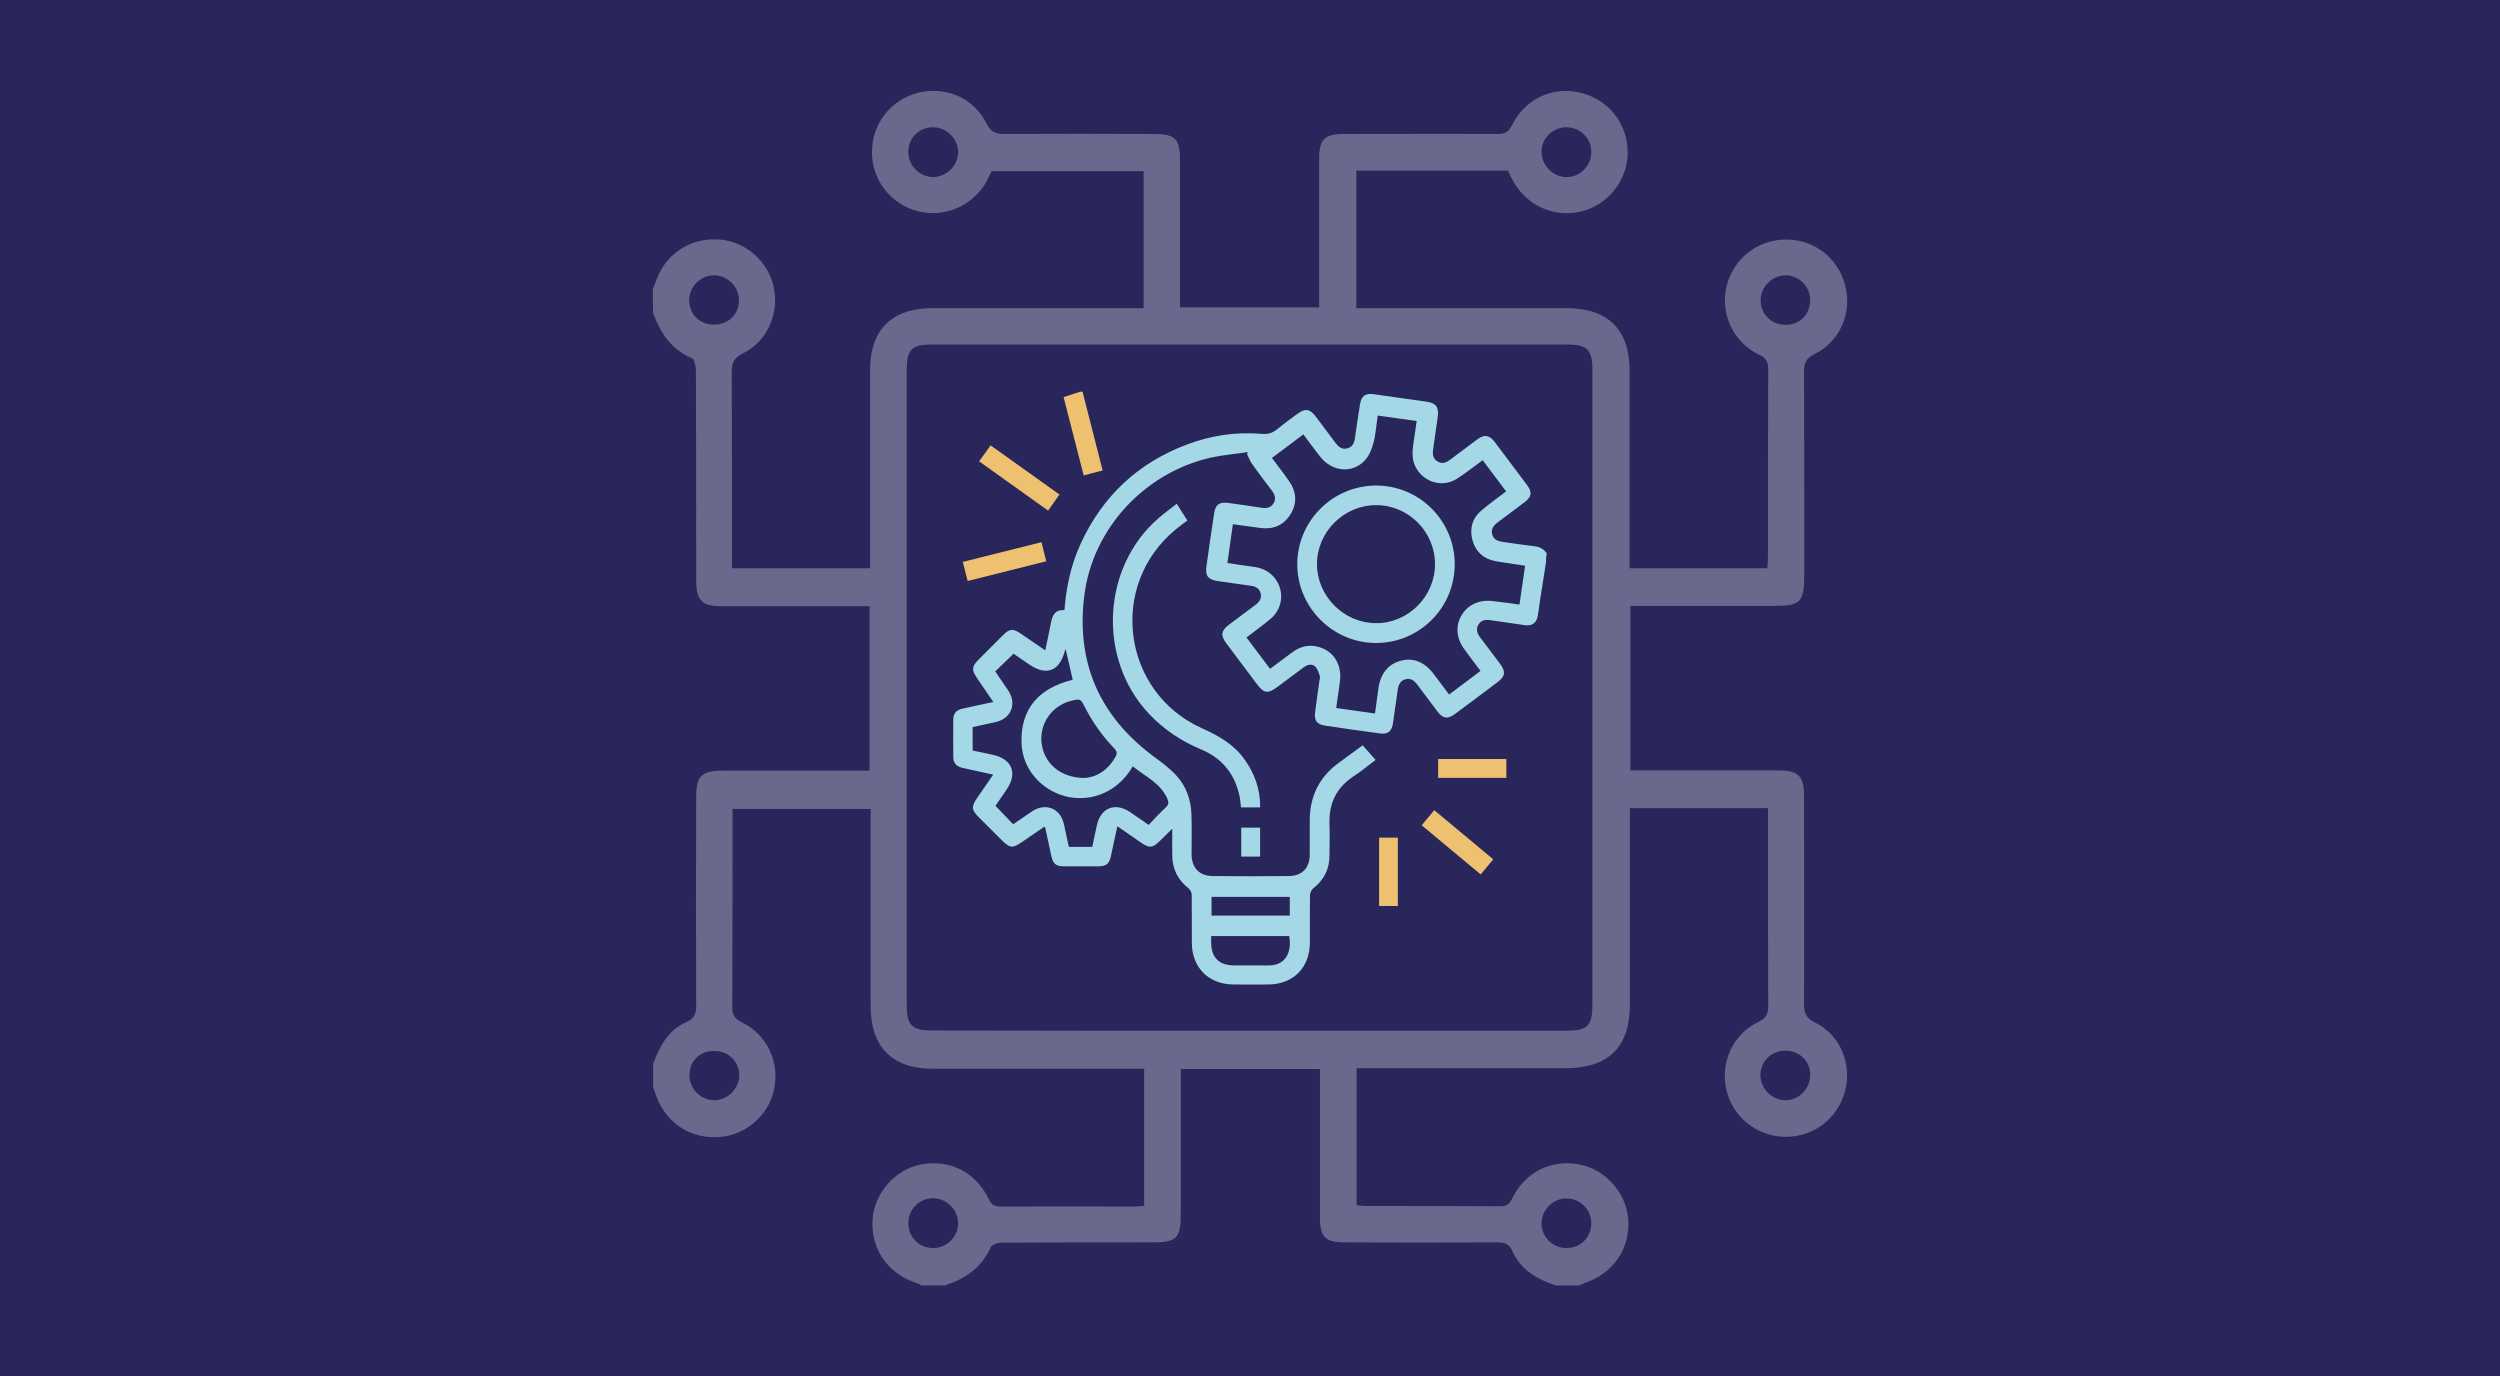
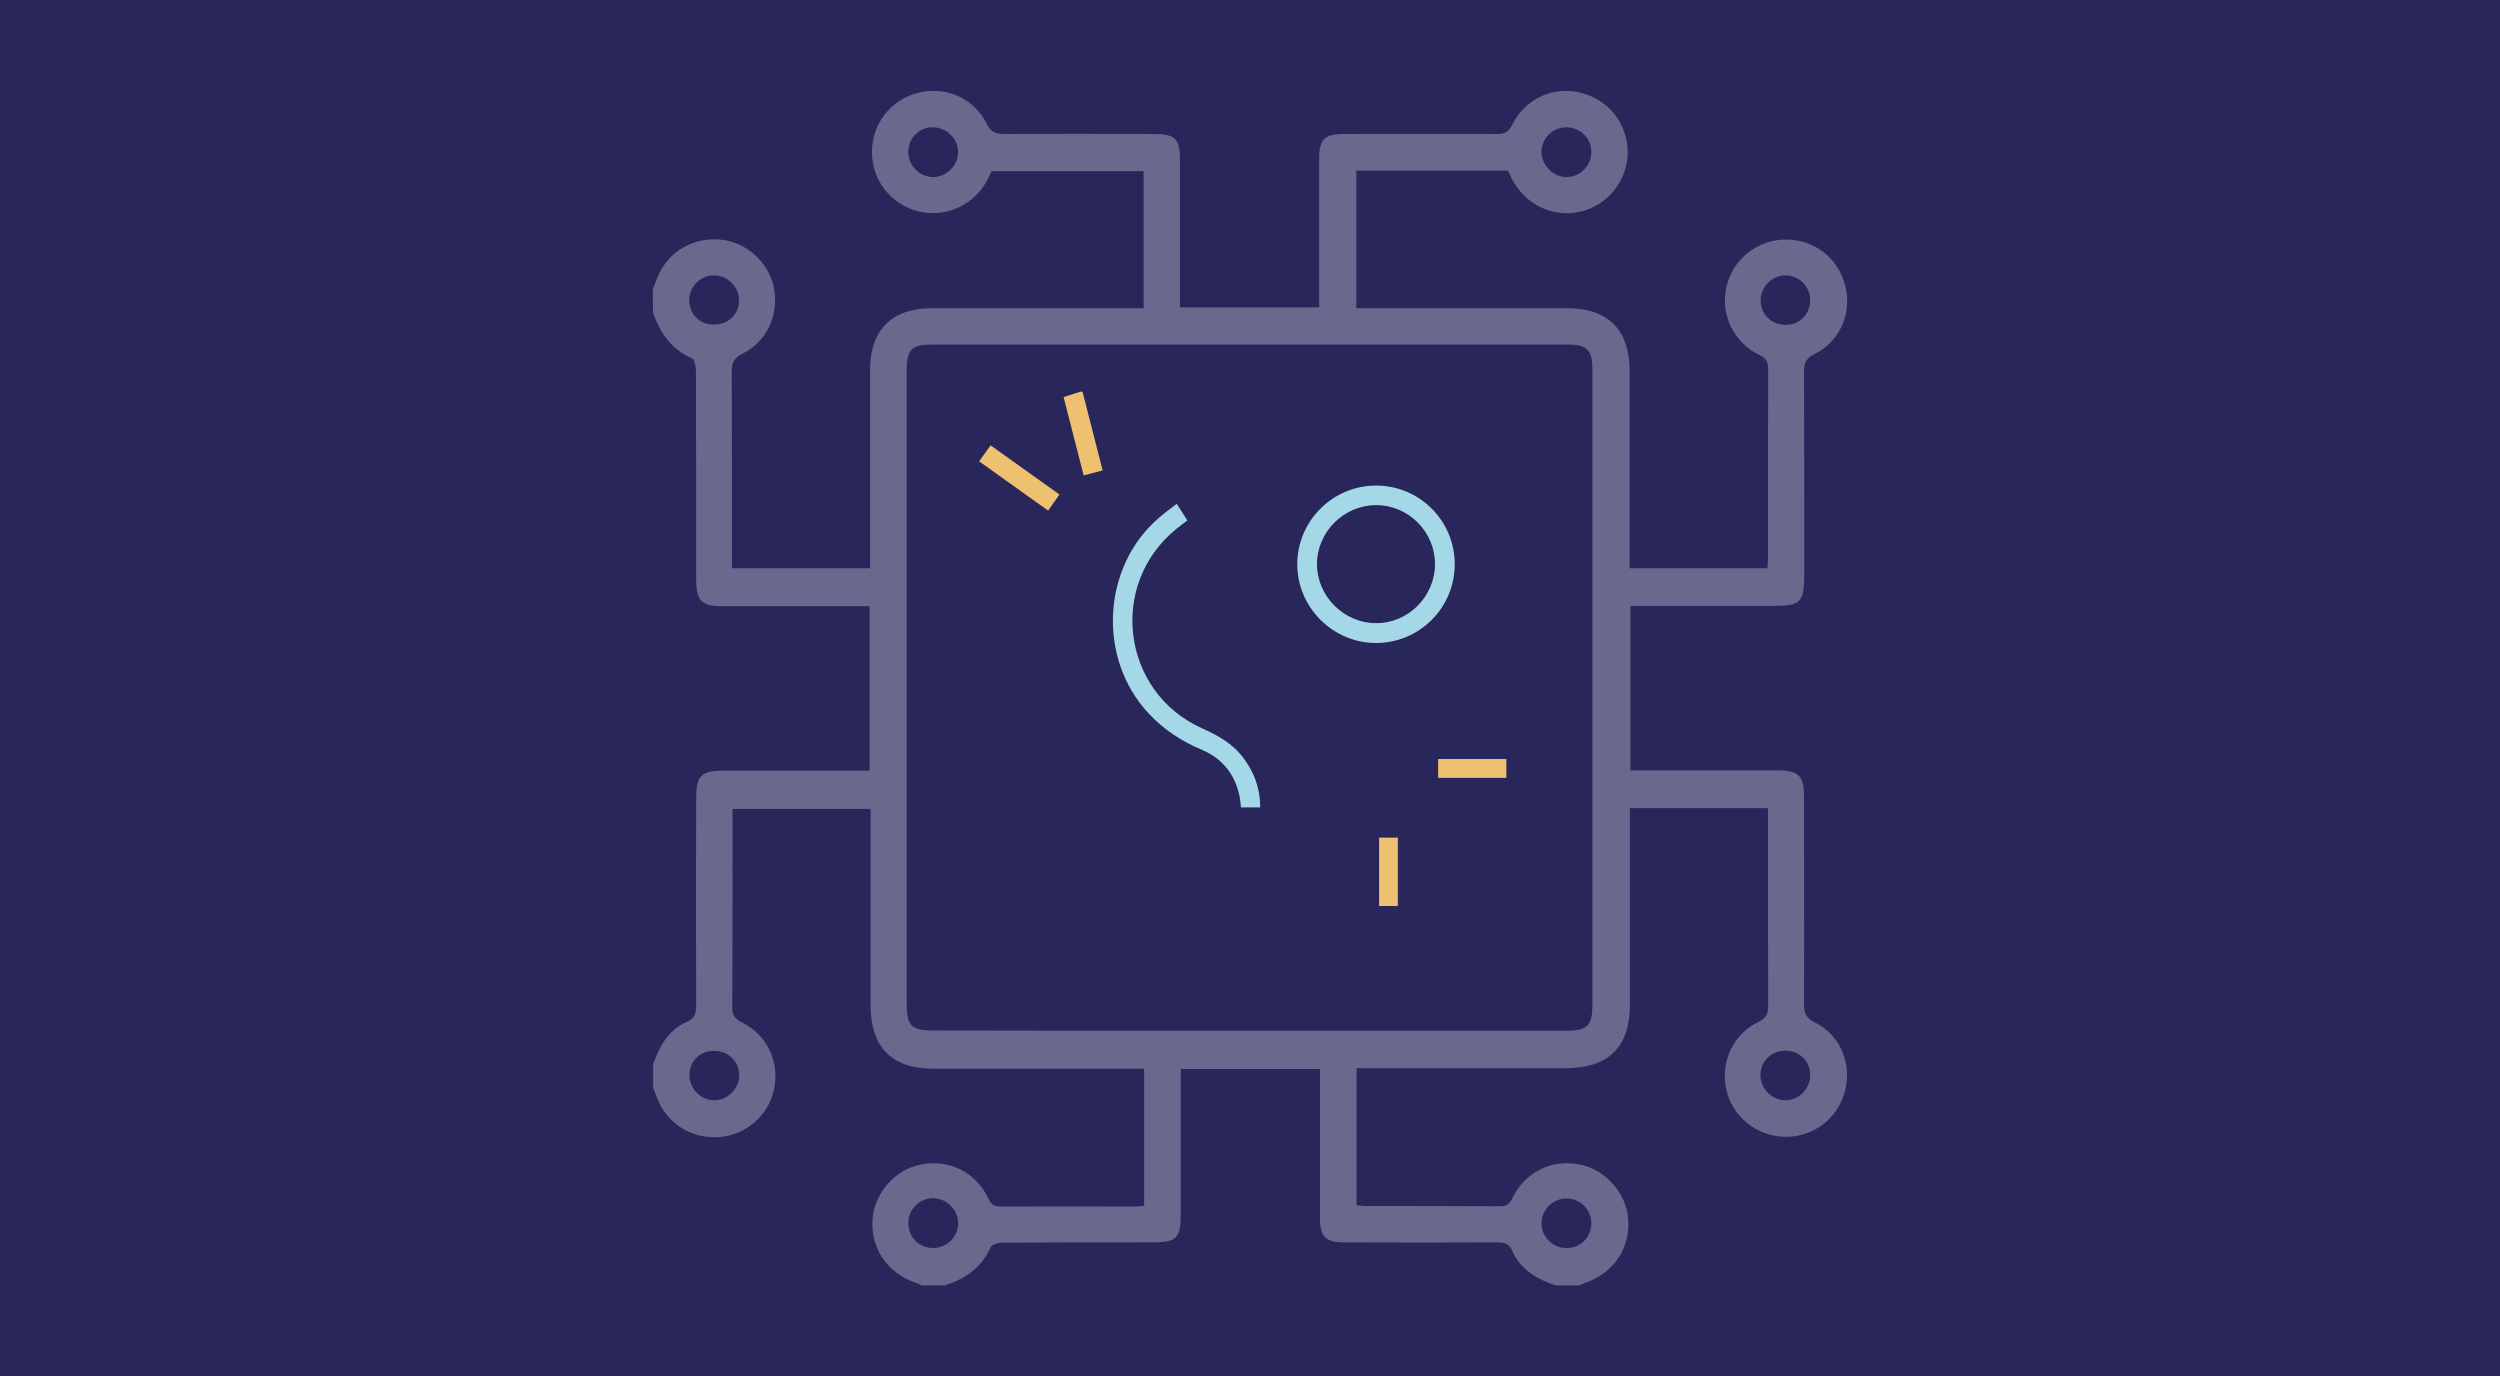
<svg xmlns="http://www.w3.org/2000/svg" id="Layer_1" viewBox="0 0 1366 752">
  <defs>
    <style>.cls-1{fill:#a4d8e6;}.cls-2{fill:#6a688d;}.cls-3{fill:#29265b;}.cls-4{fill:#edc170;}</style>
  </defs>
  <rect class="cls-3" x="-182.205" y="-105.47" width="1688.4" height="1040.4" />
  <path class="cls-2" d="m356.714,157.945c.735-1.765,1.471-3.53,2.06-5.295,5.442-14.416,18.828-22.948,34.421-21.771,14.122,1.029,26.626,12.062,29.567,25.89,3.09,14.71-3.53,29.861-17.063,36.48-5.001,2.5-5.884,5.295-5.884,10.15.146,33.392.146,66.636.146,100.028v7.06h75.462v-108.412c0-21.918,11.916-33.686,33.981-33.686h115.473v-74.874h-83.111c-.589,1.177-1.324,2.795-2.06,4.413-7.207,14.122-22.947,21.329-38.098,17.505-14.711-3.678-25.155-16.916-25.155-32.068-.147-15.593,10.15-28.831,25.155-32.656,15.003-3.825,30.597,2.795,37.511,16.916,2.352,4.707,5.147,5.59,9.855,5.59,27.213-.147,54.28-.147,81.493,0,11.621,0,14.268,2.648,14.268,14.121v80.611h76.051v-81.494c0-10.15,2.941-13.239,13.386-13.239,28.096,0,56.045-.147,84.141,0,3.825,0,5.884-1.03,7.796-4.707,7.061-14.563,22.506-21.624,37.658-17.799,15.445,3.825,25.742,17.211,25.595,32.95-.146,15.004-10.885,28.39-25.448,31.921-15.445,3.677-30.891-3.825-38.098-18.388-.589-1.324-1.324-2.648-1.913-3.972h-82.817v75.168h115.032c22.507,0,34.274,11.767,34.274,34.127v107.97h75.315c.148-1.913.295-3.971.295-6.031,0-34.127,0-68.401.146-102.528,0-4.266-1.176-6.325-5.001-8.09-14.268-6.915-21.476-22.653-17.652-37.806,3.677-14.71,16.917-25.007,32.068-25.153,15.592-.147,28.832,10.002,32.656,25.153,3.825,15.005-2.795,30.597-16.916,37.511-4.707,2.354-5.59,5.149-5.59,9.856.147,36.48.147,72.961.147,109.589,0,16.328-1.619,18.093-17.8,18.093h-77.227v89.877h80.757c11.034,0,14.122,2.942,14.122,13.975,0,37.806.147,75.61,0,113.414,0,4.854.882,7.796,5.884,10.297,13.975,6.766,20.447,22.653,16.476,37.657-3.972,15.005-17.358,25.154-32.951,24.861-15.151-.295-28.391-10.886-31.773-25.448-3.531-15.152,3.382-30.597,17.505-37.364,4.266-2.059,5.295-4.412,5.295-8.679-.146-35.892-.146-71.785-.146-108.118h-75.462v107.677c0,22.801-11.621,34.274-34.568,34.422h-114.738v74.874c1.617.146,3.236.441,4.854.441,24.418,0,48.837,0,73.256.146,3.236,0,5.149-.587,6.766-3.971,7.061-14.857,21.623-21.918,37.217-18.828,13.973,2.795,25.301,15.592,26.331,29.861,1.176,15.887-7.944,29.421-23.39,34.715-1.176.441-2.206,1.03-3.382,1.471h-12.799c-10.15-3.384-19.122-8.385-23.683-18.682-1.765-4.119-4.265-4.854-8.237-4.854-27.948.147-56.045.147-83.993,0-9.856,0-12.945-3.236-12.945-13.092v-81.64h-76.051v79.14c0,13.386-2.206,15.592-15.445,15.592-27.361,0-54.721,0-82.082.147-2.206,0-5.59,1.029-6.325,2.5-5.001,11.18-13.827,17.211-25.007,20.888h-12.797c-.884-.441-1.766-1.03-2.795-1.324-15.887-5.296-25.007-18.682-23.978-34.863,1.03-14.268,12.357-27.213,26.332-29.861,15.738-3.09,30.154,4.119,37.215,18.976,1.619,3.382,3.53,3.971,6.766,3.971,24.42-.146,48.838,0,73.256,0,1.619,0,3.236-.294,4.855-.441v-74.874h-115.474c-22.358,0-33.979-11.915-33.979-34.274v-107.677h-75.462c0,36.333,0,72.226-.147,108.118,0,4.414,1.177,6.472,5.296,8.532,13.827,6.766,20.741,21.771,17.505,36.774-2.942,14.122-15.592,25.007-30.156,25.89-15.592,1.03-28.832-7.796-34.127-22.358-.589-1.619-1.177-3.09-1.765-4.707v-12.799c3.53-9.709,8.237-18.681,18.387-23.095,4.266-1.913,5.149-4.56,5.149-8.826-.147-37.952-.147-76.05,0-114.002,0-11.473,2.941-14.416,14.268-14.416h80.463v-89.878h-81.052c-10.591,0-13.534-3.089-13.68-13.827v-5.149c0-36.48,0-72.961-.147-109.442,0-2.5-.735-6.472-2.206-7.061-11.327-4.854-17.211-13.827-21.182-24.712-.147-4.56-.147-8.826-.147-13.092v0l0.0 0Zm326.12,405.26h172.548c12.062,0,14.71-2.647,14.71-14.416V202.221c0-11.178-2.795-13.973-13.827-13.973h-347.156c-11.032,0-13.68,2.795-13.68,13.973v346.567c0,11.621,2.647,14.268,14.122,14.268,57.81.147,115.62.147,173.283.147h-0Zm-172.696,118.709c7.355-.147,13.386-6.177,13.386-13.534,0-7.501-6.472-13.827-13.973-13.68-7.356.147-13.24,6.179-13.24,13.534,0,7.944,6.031,13.827,13.827,13.68Zm345.978,0c7.65,0,13.533-6.177,13.386-13.827-.146-7.207-6.177-13.239-13.386-13.239-7.502-.147-13.827,6.177-13.827,13.532,0,7.502,6.179,13.681,13.827,13.534Zm-.146-612.376c-7.65,0-13.829,6.178-13.681,13.68.147,7.355,6.472,13.68,13.975,13.533,7.207-.147,13.092-6.178,13.239-13.386.147-7.649-5.884-13.68-13.532-13.827h0Zm-479.251,517.937c0,7.65,6.325,13.829,13.827,13.681,7.207-.147,13.239-6.326,13.386-13.534,0-7.649-6.031-13.534-13.827-13.386-7.796,0-13.386,5.59-13.386,13.239Zm612.376-.146c0-7.502-5.737-13.092-13.386-13.24-7.944,0-13.827,5.737-13.827,13.534.146,7.207,6.177,13.386,13.386,13.534,7.649.147,13.827-6.179,13.827-13.827h0ZM509.697,69.538c-7.502,0-13.386,5.884-13.386,13.386-.147,7.502,6.179,13.827,13.681,13.827,7.207-.147,13.386-6.178,13.532-13.386.147-7.502-6.325-13.827-13.827-13.827h0Zm-119.739,107.824c7.944.147,13.975-5.736,13.827-13.386,0-7.207-6.177-13.386-13.386-13.534-7.502-.146-13.827,6.031-13.827,13.681.147,7.649,5.737,13.239,13.386,13.239Zm599.138-13.239c0-7.65-6.179-13.827-13.681-13.681-7.207.147-13.386,6.326-13.386,13.534-.147,7.502,5.59,13.24,13.24,13.534,7.796.147,13.68-5.442,13.827-13.386h0Z" />
-   <path class="cls-1" d="m844.762,307.088c-1.023,6.613-2.113,13.293-3.136,19.906-.477,3.136-.818,6.272-1.363,9.408-.682,4.022-3.136,5.795-7.158,5.181-6.272-.886-12.544-1.772-18.815-2.727-2.591-.409-4.908-.068-6.408,2.318-1.568,2.522-.818,4.772.818,7.022,3.681,4.908,7.362,9.748,11.044,14.657,3.068,4.158,2.727,6.749-1.5,9.885-7.635,5.795-15.338,11.521-23.042,17.247-4.227,3.136-6.749,2.795-9.885-1.363-3.613-4.772-7.226-9.612-10.839-14.452-1.636-2.182-3.545-3.749-6.408-3.068-2.999.75-3.954,3.136-4.363,5.931-.818,6.067-1.704,12.134-2.591,18.134-.614,4.363-2.727,6.204-7.09,5.59-10.021-1.363-20.042-2.727-30.064-4.295-4.499-.682-5.931-2.727-5.386-7.294.682-5.658,1.568-11.248,2.318-16.906.136-.954.545-1.977.273-2.795-.614-1.909-1.227-4.09-2.591-5.317-1.772-1.636-4.158-1.023-6.135.409-4.84,3.545-9.612,7.158-14.452,10.771-5.181,3.886-7.362,3.613-11.248-1.568-5.59-7.431-11.18-14.861-16.702-22.292-3.204-4.295-2.863-6.885,1.432-10.089,4.772-3.613,9.612-7.226,14.452-10.839,2.25-1.636,3.613-3.681,2.863-6.476-.75-2.659-2.863-3.681-5.454-4.022-5.931-.818-11.93-1.636-17.861-2.522-5.386-.818-7.022-2.795-6.272-8.112,1.363-9.68,2.727-19.429,4.227-29.109.682-4.567,2.999-6.135,7.499-5.522,6.135.886,12.339,1.704,18.474,2.659,2.659.409,4.908,0,6.408-2.318,1.568-2.454.818-4.772-.818-7.022-3.613-4.772-7.294-9.544-10.771-14.452-1.159-1.636-1.909-3.613-2.795-5.454.136-.409.204-.75.341-1.159-6.817,1.023-13.702,1.568-20.451,3.068-35.994,8.317-64.285,38.721-68.853,75.329-4.567,36.471,8.249,65.921,37.971,87.941,4.227,3.136,8.521,6.272,12.066,10.089,5.59,5.931,8.249,13.43,8.521,21.61.204,7.294.068,14.589.068,21.815.068,7.294,4.227,11.725,11.589,11.794,13.839.136,27.677.136,41.448,0,7.362-.068,11.521-4.363,11.521-11.725.068-6.408-.068-12.884,0-19.293.204-13.021,5.454-23.383,16.088-31.018,4.158-2.999,8.317-6.067,12.816-9.408,2.182,2.454,4.499,5.045,7.09,7.976-4.09,3.068-7.771,6.204-11.794,8.794-9.408,6.135-13.771,14.725-13.43,25.905.204,5.931.068,11.794,0,17.724,0,7.362-3.068,13.157-8.794,17.724-1.023.818-1.841,2.522-1.841,3.817-.136,8.658-.068,17.315-.068,25.973-.068,13.566-9.067,22.633-22.565,22.769-6.408.068-12.884.068-19.293,0-13.498-.136-22.565-9.203-22.633-22.769-.068-8.726.068-17.52-.068-26.246,0-1.227-.818-2.795-1.772-3.545-5.795-4.567-8.726-10.43-8.862-17.724-.068-4.636,0-9.271,0-14.793-2.591,2.522-4.704,4.567-6.817,6.681-3.886,3.886-5.658,4.022-10.158.954-4.227-2.863-8.453-5.795-13.021-8.998-1.227,5.795-2.386,11.112-3.545,16.429-.886,4.09-2.591,5.454-6.817,5.454-6.34,0-12.68.068-19.02,0-4.022,0-5.726-1.363-6.613-5.317-1.159-5.249-2.318-10.498-3.409-15.748,0-.068-.136-.136-.545-.545-3.886,2.659-7.771,5.386-11.725,8.044-5.726,3.954-6.885,3.817-11.862-1.091-4.09-4.09-8.181-8.181-12.339-12.339-3.817-3.886-3.954-5.59-.886-10.158,2.863-4.158,5.726-8.317,8.93-12.953-4.84-1.023-9.271-2.045-13.702-2.999-1.023-.204-2.045-.409-3.068-.682-3.545-.886-5.045-2.591-5.045-6.204-.068-6.681-.068-13.293,0-19.974,0-3.613,1.5-5.386,5.113-6.204,5.386-1.227,10.839-2.318,16.77-3.613-3.136-4.636-6.067-8.794-8.93-13.089-3.068-4.499-2.931-6.272.954-10.158,4.567-4.567,9.067-9.135,13.634-13.634,3.204-3.136,5.181-3.272,8.93-.75,4.431,2.999,8.862,6.067,13.771,9.408,1.091-5.181,2.181-9.953,3.068-14.793.75-4.227,2.181-7.567,7.431-7.158.954-12.816,3.613-24.883,8.862-36.335,11.93-25.973,31.291-44.107,58.082-54.196,13.225-4.976,26.859-7.022,40.971-5.795,3.272.273,5.863-.477,8.385-2.591,3.477-2.931,7.226-5.522,10.839-8.249,4.363-3.272,6.885-2.931,10.158,1.363,3.613,4.772,7.226,9.612,10.839,14.452,1.568,2.045,3.34,3.613,6.135,2.999,2.931-.614,4.022-2.727,4.431-5.454.886-6.272,1.772-12.543,2.795-18.747.75-4.567,2.931-6.067,7.499-5.454,9.612,1.363,19.224,2.727,28.836,4.09,5.113.682,6.885,2.999,6.135,8.249-.818,5.931-1.636,11.93-2.522,17.861-.409,2.727-.068,5.113,2.522,6.613s4.84.477,6.954-1.159c4.908-3.681,9.748-7.362,14.657-10.976,3.817-2.795,6.544-2.454,9.476,1.363,5.931,7.84,11.794,15.679,17.656,23.519,2.999,4.022,2.591,6.545-1.5,9.612-4.772,3.613-9.612,7.226-14.452,10.839-2.318,1.704-3.817,3.681-2.999,6.681.818,2.863,3.136,3.681,5.795,4.022,5.931.818,11.862,1.772,17.861,2.454,2.727.341,4.636,1.704,6.135,3.818-.409,1.772-.409,3.272-.409,4.704l0-0v0Zm-14.52,23.246c1.023-7.226,2.045-14.111,3.068-21.201-1.772-.273-3.272-.545-4.704-.75-3.954-.614-7.976-1.091-11.862-1.841-6.408-1.295-10.566-5.317-12.203-11.453-1.704-6.272-.068-11.998,5.045-16.293,4.227-3.545,8.794-6.817,13.361-10.294-4.363-5.795-8.59-11.453-12.816-17.043-4.908,3.545-9.339,7.158-14.111,10.158-7.362,4.704-16.906,2.318-21.678-4.976-2.999-4.499-2.795-9.339-2.045-14.316.614-4.022,1.159-8.044,1.772-12.271-3.749-.545-7.158-1.023-10.635-1.5s-7.022-.954-10.635-1.5c-.818,5.317-1.091,10.362-2.386,15.066-.886,3.34-2.318,6.953-4.636,9.408-6.885,7.431-17.929,6.272-24.474-2.045-3.068-3.954-6.067-7.976-9.135-12.134-5.931,4.431-11.521,8.658-17.179,12.884,3.34,4.499,6.476,8.453,9.339,12.612,4.09,5.795,4.567,12.066.818,18.134-3.749,6.067-9.476,8.453-16.497,7.499-4.908-.682-9.748-1.363-14.998-2.045-1.023,7.09-1.977,14.043-2.999,21.201,5.045.75,9.817,1.5,14.589,2.113,3.886.545,7.294,1.977,10.089,4.772,6.545,6.613,6.272,17.179-.818,23.383-4.227,3.613-8.794,6.817-13.43,10.43,4.363,5.795,8.521,11.385,12.884,17.111,4.158-3.068,8.044-5.999,11.93-8.862,3.954-2.999,8.385-4.431,13.361-3.409,9.203,1.909,14.316,9.817,12.816,19.77-.682,4.567-1.295,9.135-1.977,13.907,7.226,1.023,14.111,1.977,21.201,2.999.682-4.704,1.295-9.067,1.841-13.43,1.023-8.112,5.249-13.498,12.066-15.338,6.885-1.909,13.157.545,18.134,7.158,2.795,3.681,5.59,7.362,8.453,11.248,5.795-4.363,11.453-8.59,17.179-12.884-3.136-4.158-6.135-8.112-8.998-12.066-4.363-5.999-4.772-12.953-1.159-18.679,3.545-5.726,10.021-8.453,17.247-7.362,4.431.477,9.067,1.091,14.18,1.841l0.0 0h0Zm-248.006,24.337c-.273.682-.409,1.023-.545,1.432-2.931,10.703-10.021,13.293-19.224,7.022-2.999-2.045-5.999-4.09-8.658-5.931-3.545,3.409-6.681,6.476-10.021,9.68,2.386,3.409,4.772,6.885,7.09,10.362,4.84,7.362,1.704,15.338-6.885,17.315-4.158.954-8.385,1.841-12.543,2.727v12.816c3.817.818,7.431,1.5,10.976,2.318,10.635,2.318,13.702,10.089,7.567,19.02-2.113,3.068-4.227,6.204-6.067,8.862,3.409,3.545,6.476,6.749,9.68,10.089,3.477-2.386,6.885-4.772,10.362-7.09,7.362-4.84,15.338-1.636,17.315,6.817.954,4.158,1.841,8.385,2.727,12.612h12.816c.886-4.09,1.636-7.976,2.522-11.862,2.182-9.612,10.021-12.612,18.202-7.09,3.272,2.25,6.545,4.499,10.089,6.954,3.204-3.34,6.067-6.545,9.271-9.476,1.841-1.704,1.772-2.999.818-5.113-3.886-8.453-12.134-11.93-18.747-17.384-9.612,16.225-25.428,19.293-36.744,16.361-13.225-3.409-23.519-14.793-24.064-28.836-.75-19.293,9.817-30.404,27.95-34.836-1.227-5.59-2.522-11.044-3.886-16.77h0v0Zm9.748,70.421c6.817-.204,13.361-4.022,17.588-11.725.954-1.772.75-2.931-.682-4.363-6.613-6.885-12.066-14.589-16.361-23.11-2.045-4.022-2.386-4.09-6.885-3.068-10.635,2.522-17.656,12.203-16.566,22.905,1.227,11.044,9.885,19.02,22.905,19.361h0Zm69.807,86.373v3.749c.068,7.976,4.363,12.271,12.339,12.271h12.612c2.727,0,5.522.136,8.181-.068,7.362-.682,11.112-7.022,9.476-15.952h-42.607 0Zm42.948-21.406h-42.743v10.226h42.743v-10.226Z" />
  <path class="cls-4" d="m591.506,214.034c3.613,14.248,7.294,28.495,10.976,43.016-3.477.886-6.681,1.772-10.362,2.727-3.681-14.316-7.294-28.495-10.976-42.812,3.204-1.023,6.135-1.977,9.067-2.931h1.295Z" />
  <path class="cls-1" d="m688.582,441.18h-10.498c-.273-2.045-.341-4.158-.818-6.204-2.522-11.998-9.408-20.588-20.724-25.36-11.044-4.636-20.792-11.044-28.973-19.838-28.087-30.064-25.496-80.169,5.726-106.892,2.999-2.591,6.272-4.976,9.68-7.635,1.977,3.136,3.817,6.067,5.795,9.135-2.182,1.636-4.158,3.068-6.135,4.704-37.29,30.404-29.723,89.168,14.18,108.869,8.998,4.022,17.315,8.726,23.11,16.906,5.726,7.84,8.658,16.497,8.658,26.314h0v0Z" />
  <path class="cls-4" d="m534.992,252.074c2.181-3.068,4.09-5.726,6.272-8.726,12.543,8.999,25.019,17.861,37.63,26.859-2.113,2.931-4.022,5.658-6.204,8.794-12.612-8.999-25.019-17.861-37.699-26.928h0Z" />
-   <path class="cls-4" d="m526.062,307.02c14.589-3.613,28.632-7.158,43.016-10.771.886,3.477,1.704,6.817,2.591,10.43-14.384,3.613-28.427,7.09-42.948,10.771-.886-3.477-1.772-6.749-2.659-10.43Z" />
-   <path class="cls-4" d="m809.04,477.788c-10.907-9.067-21.474-17.861-32.245-26.859,2.386-2.863,4.567-5.522,6.885-8.249,10.771,8.93,21.337,17.793,32.245,26.859-2.318,2.727-4.499,5.317-6.885,8.249h0Z" />
  <path class="cls-4" d="m763.775,495.036h-10.226v-37.358h10.226v37.358Z" />
  <path class="cls-4" d="m785.794,425.024v-10.294h37.29v10.294h-37.29Z" />
-   <path class="cls-1" d="m678.22,452.224h10.294v15.816h-10.294v-15.816Z" />
  <path class="cls-1" d="m708.829,308.315c0-23.724,19.429-43.016,43.152-43.016,23.792.068,42.948,19.361,42.88,43.152-.068,23.655-19.224,42.812-42.88,42.88-23.655.068-43.152-19.429-43.152-43.016h0Zm75.261.068c.068-17.724-14.316-32.245-31.972-32.381-17.793-.068-32.518,14.589-32.518,32.245,0,17.52,14.725,32.245,32.245,32.245,17.52.136,32.177-14.52,32.245-32.109h0Z" />
</svg>